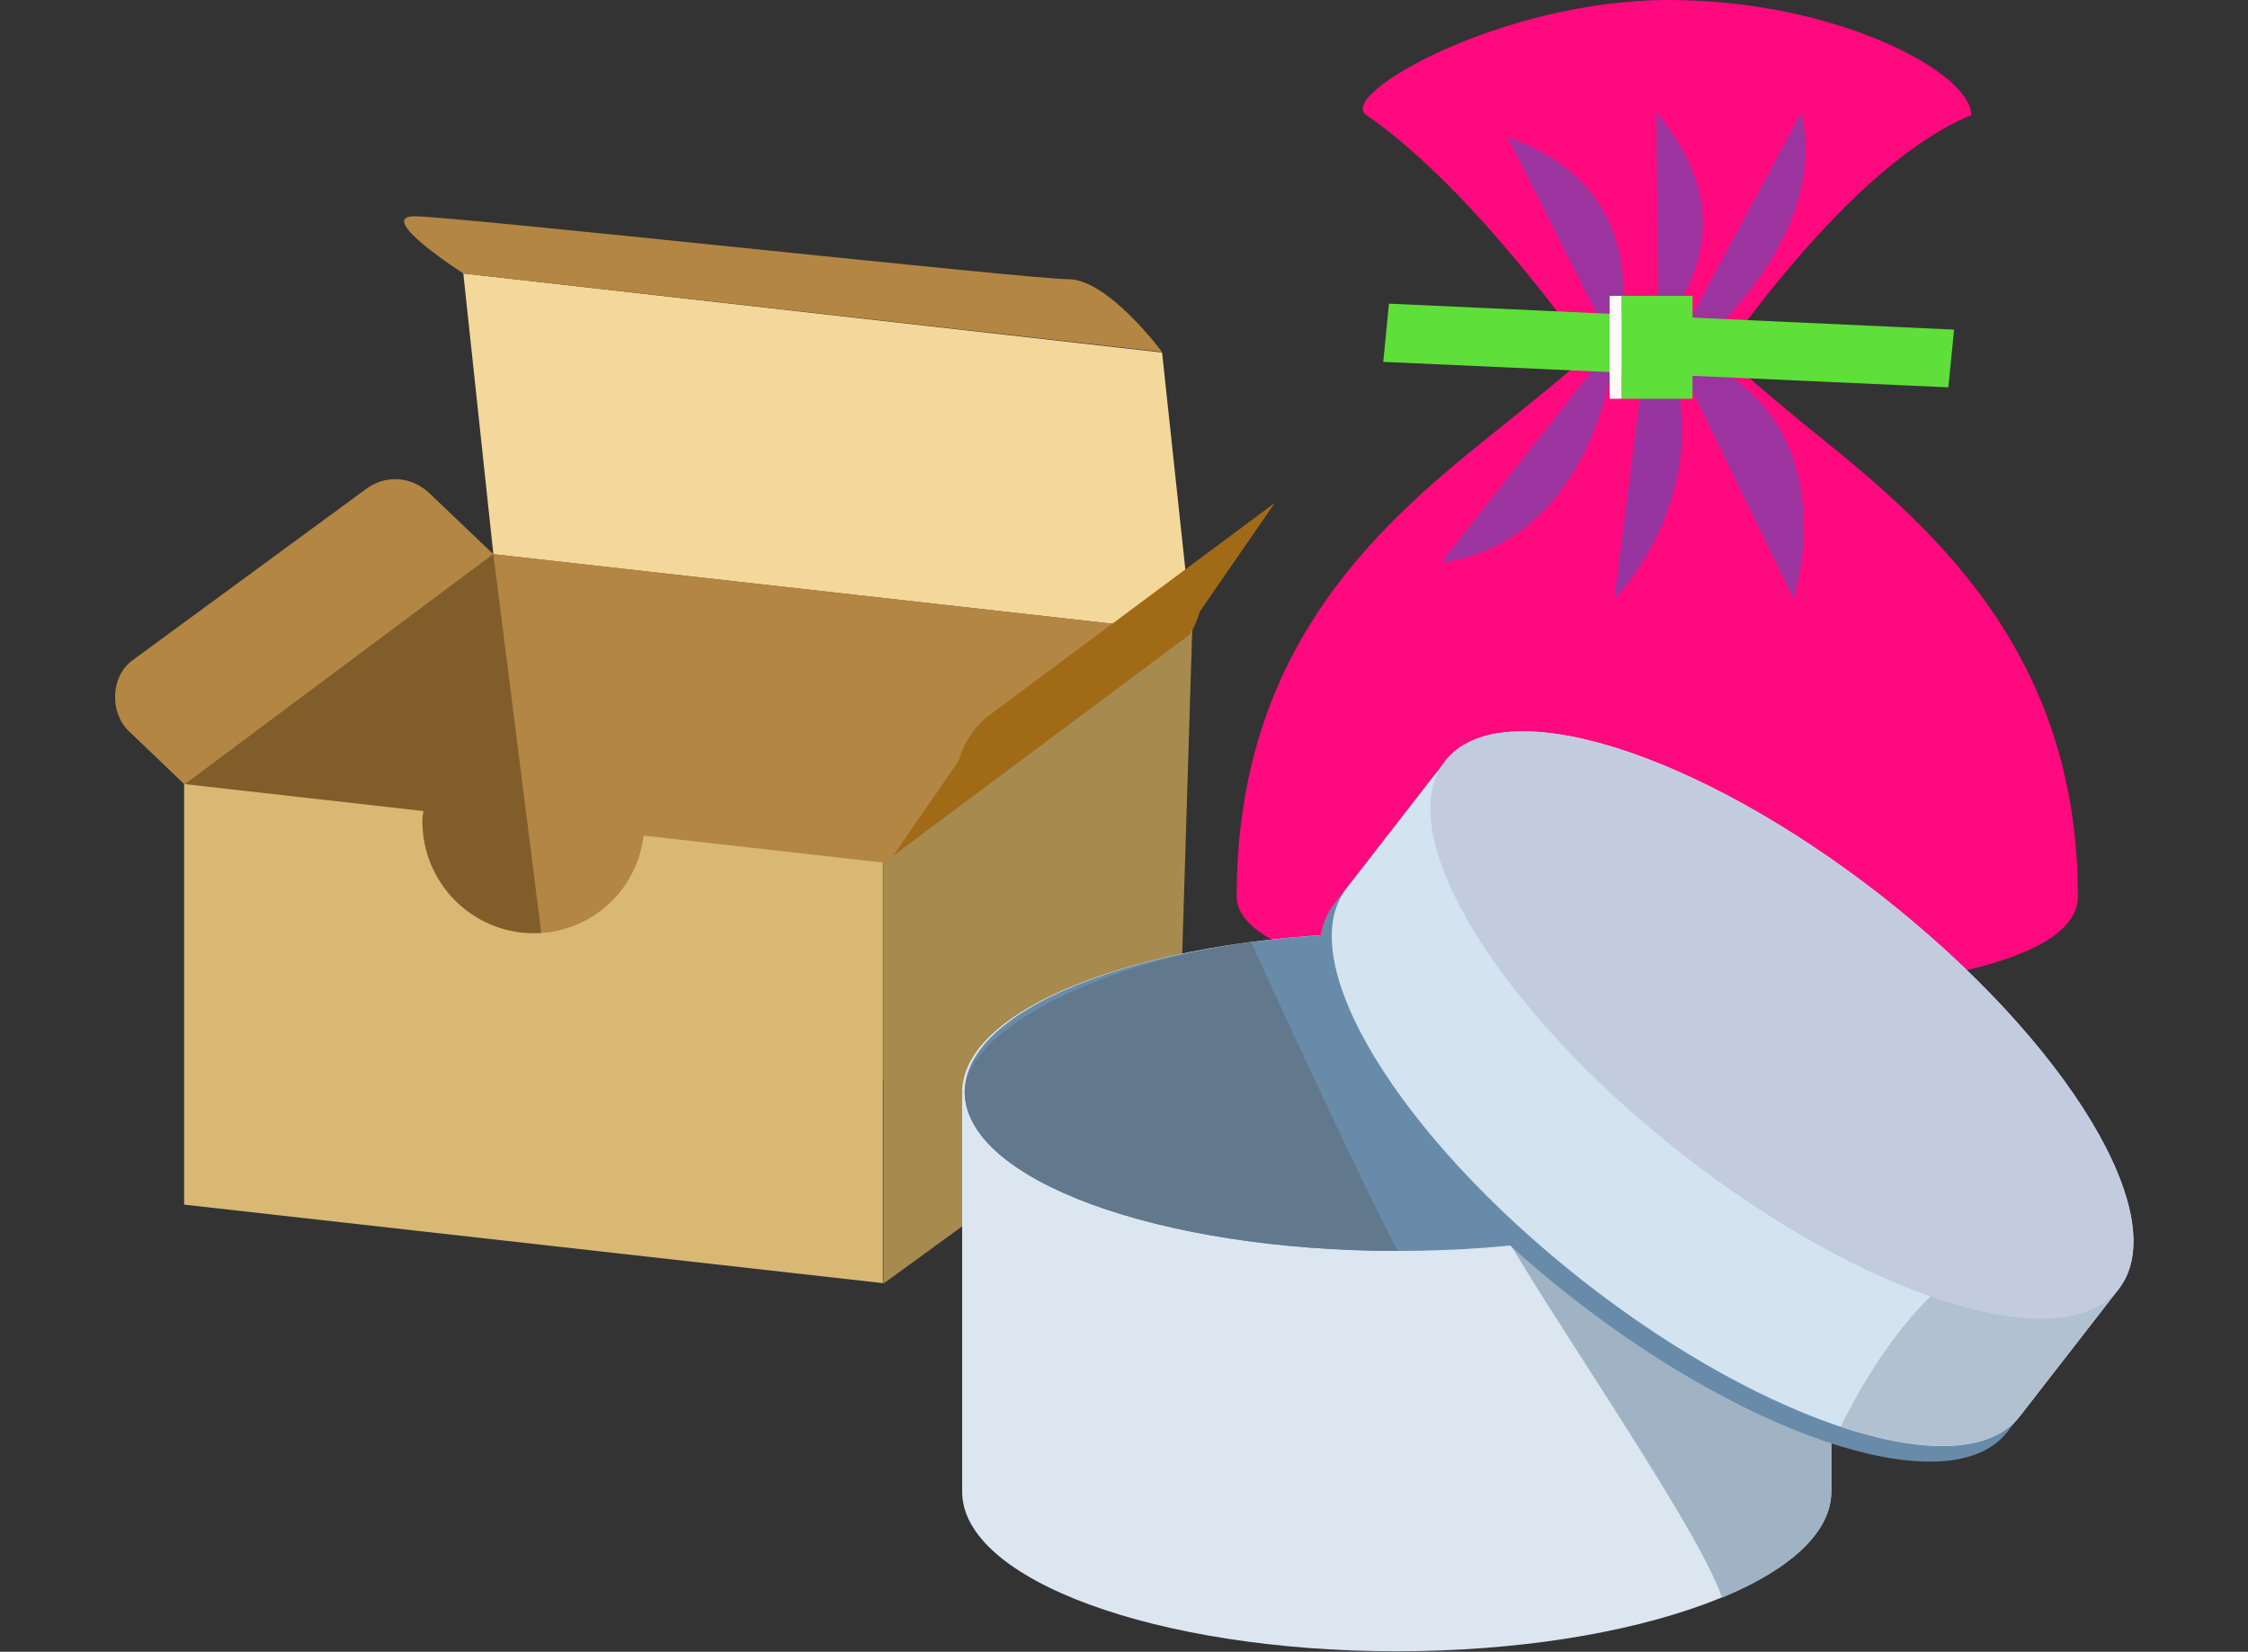
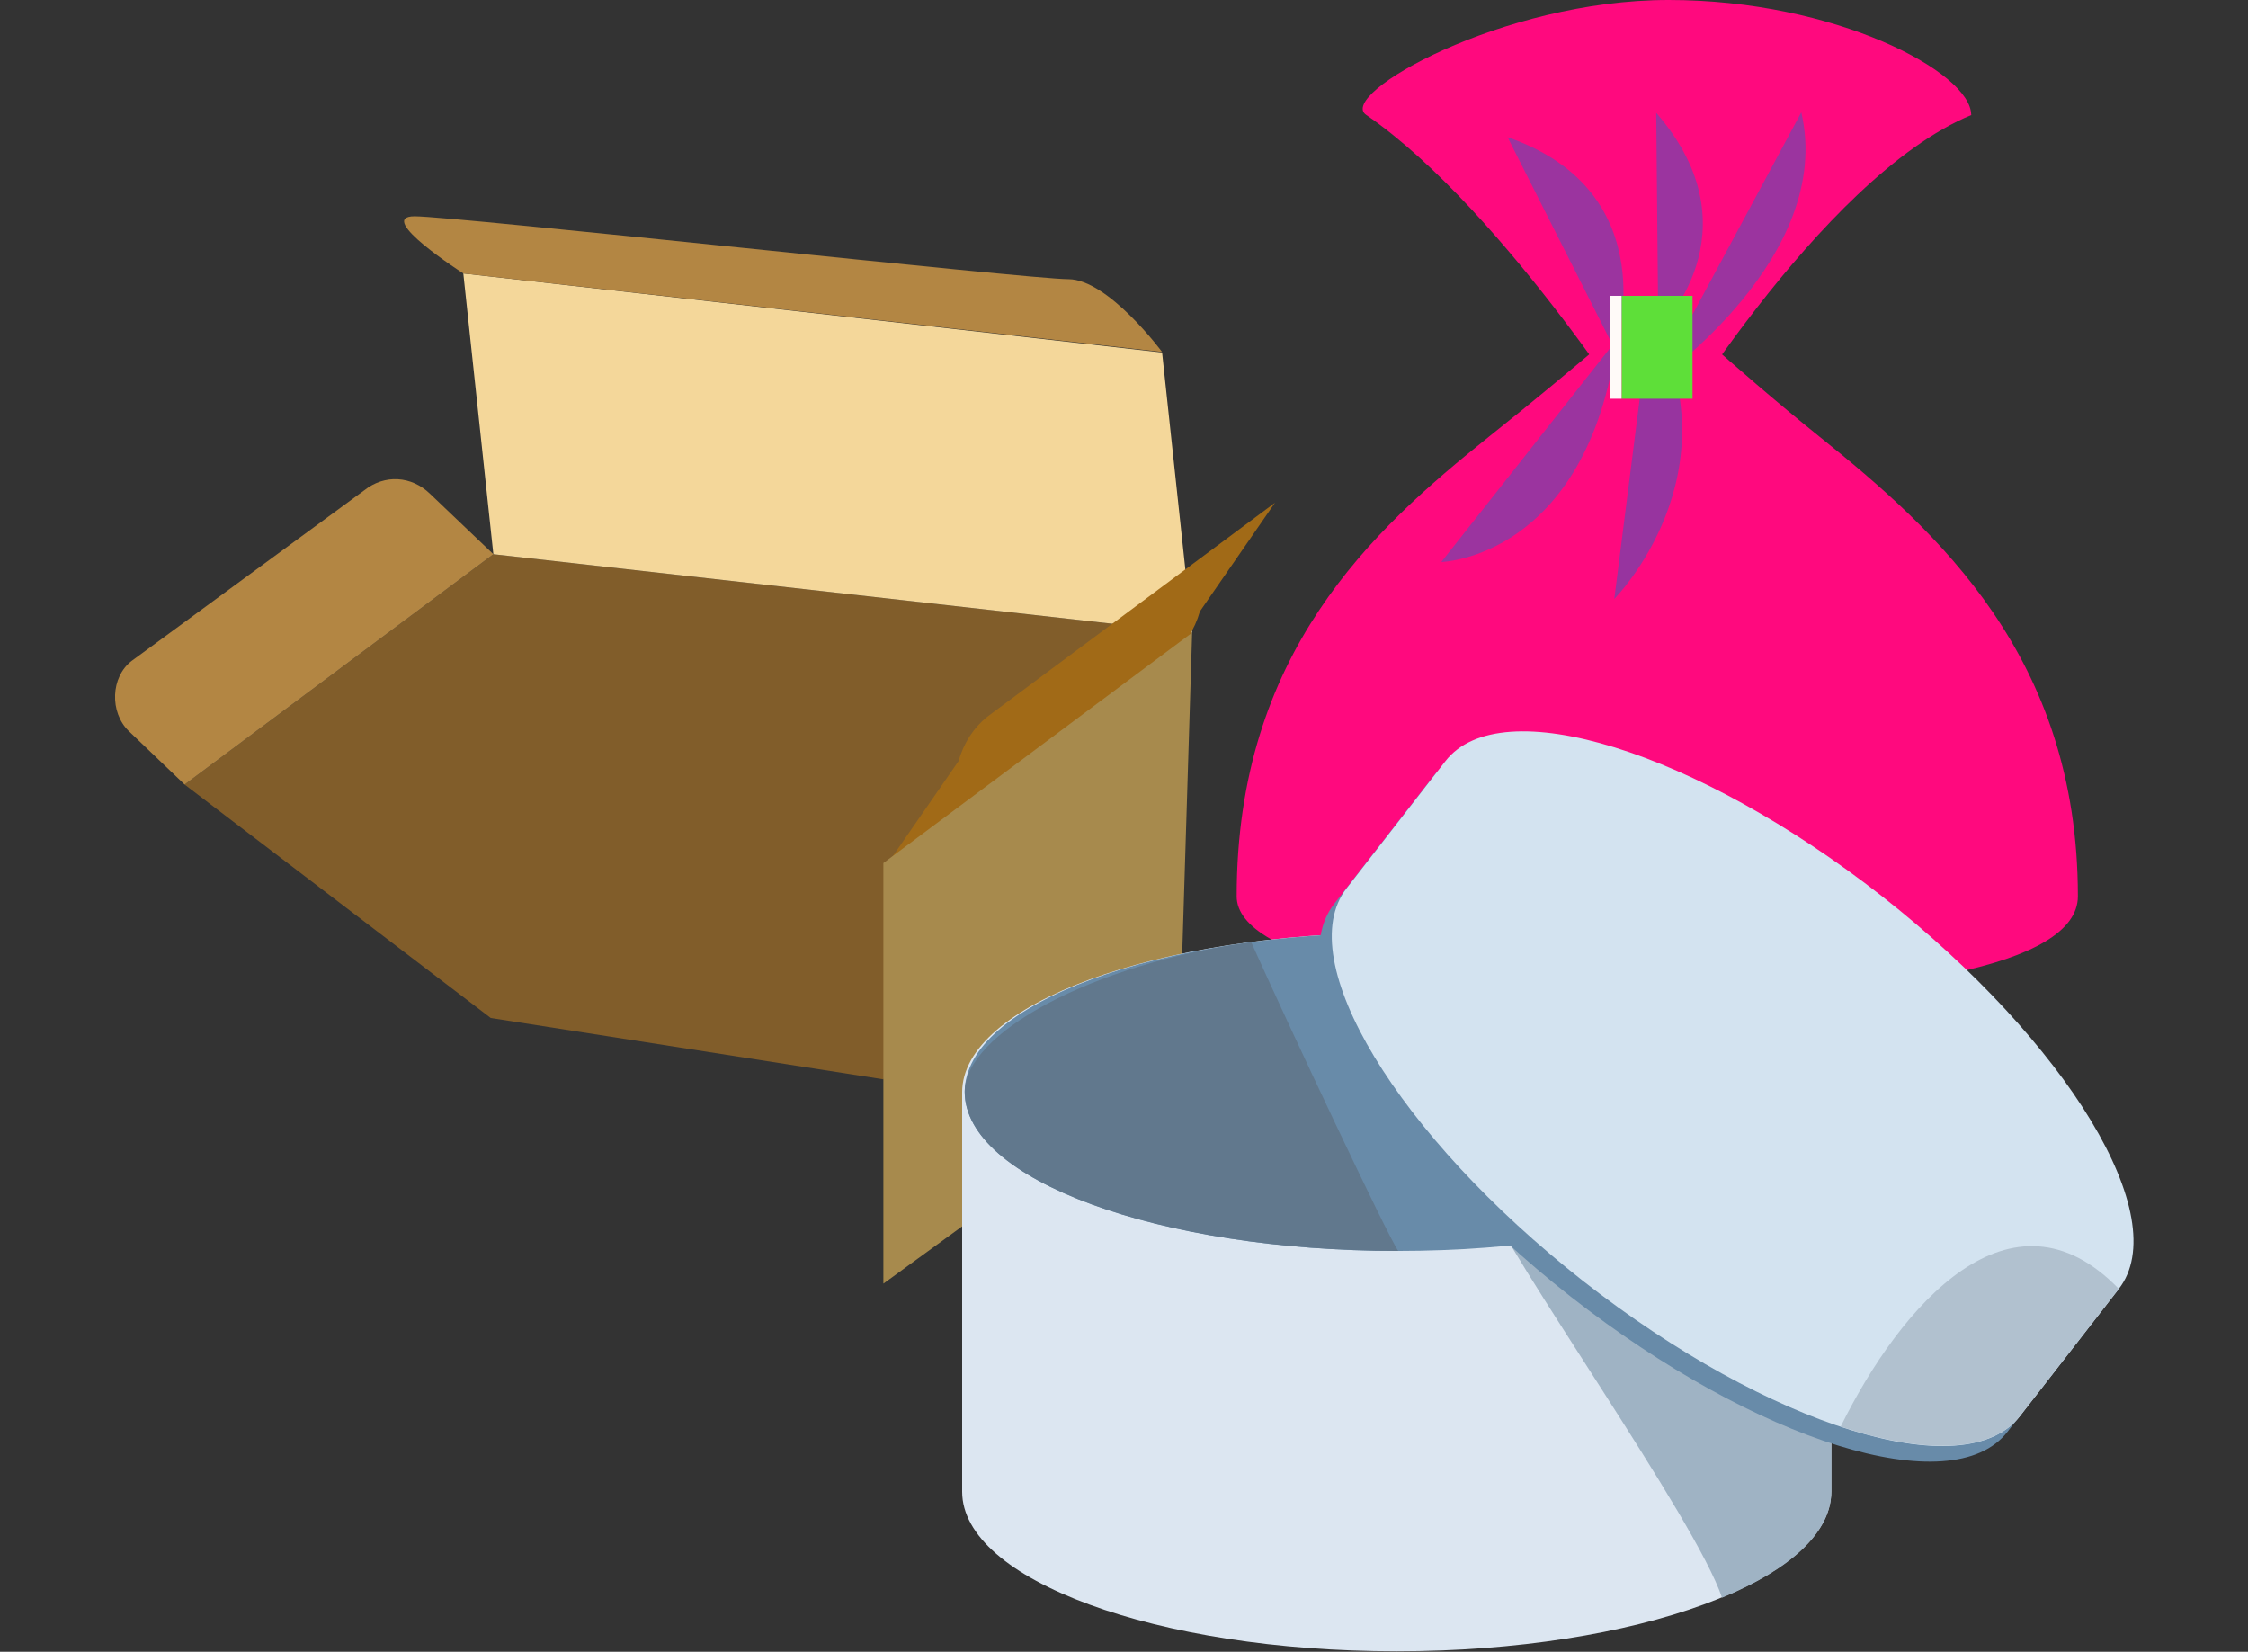
<svg xmlns="http://www.w3.org/2000/svg" width="49" height="36" viewBox="0 0 49 36" fill="none">
  <rect x="0" y="0" width="49" height="36" fill="#333333" stroke="none" />
  <g clip-path="url(#clip0_1717_828)">
-     <path d="M25.985 13.79L10.754 12.079L4.024 17.099L10.697 22.187L19.255 23.524L25.985 13.79Z" fill="#815D2A" />
+     <path d="M25.985 13.79L10.754 12.079L4.024 17.099L10.697 22.187L19.255 23.524Z" fill="#815D2A" />
    <path d="M9.376 10.765L10.754 12.079L4.024 17.099L2.805 15.932C2.387 15.524 2.41 14.754 2.873 14.402L7.942 10.685C8.382 10.334 8.97 10.368 9.376 10.765Z" fill="#B38643" />
    <path d="M25.33 7.683L10.099 5.96L10.754 12.079L25.985 13.79L25.33 7.683Z" fill="#F4D79A" />
-     <path d="M10.754 12.079L11.883 20.997L19.255 18.81L25.985 13.79L10.754 12.079Z" fill="#B38643" />
    <path d="M10.099 5.96C10.099 5.96 8.157 4.714 9.037 4.714C9.918 4.714 22.417 6.085 23.286 6.085C24.156 6.085 25.33 7.671 25.33 7.671L10.099 5.96Z" fill="#B38643" />
    <path d="M27.791 10.957L26.154 13.326C26.041 13.722 25.827 14.051 25.533 14.289L19.255 18.957L20.893 16.589C21.006 16.193 21.22 15.864 21.514 15.626L27.791 10.957Z" fill="#A16A17" />
    <path d="M25.691 23.297L19.255 27.977V18.81L25.985 13.79L25.691 23.297Z" fill="#A78A4D" />
-     <path d="M14.028 18.221C13.881 19.422 12.865 20.34 11.634 20.34C10.302 20.34 9.207 19.252 9.207 17.904C9.207 17.824 9.218 17.745 9.229 17.677L4.013 17.088V26.255L19.244 27.966V18.799L14.017 18.21L14.028 18.221Z" fill="#D8B873" />
    <path d="M42.977 2.504C39.647 3.875 36.112 9.881 36.112 9.881C36.112 9.881 32.827 4.601 29.778 2.504C29.135 2.062 32.737 0 36.372 0C40.008 0 42.966 1.575 42.966 2.504H42.977Z" fill="#FF097E" />
    <path d="M45.292 19.535C45.292 14.323 42.232 11.581 39.647 9.507C37.761 7.989 36.124 6.448 36.124 6.448C36.124 6.448 34.408 7.966 32.454 9.518C29.903 11.558 26.956 14.244 26.956 19.535C26.956 20.907 31.054 21.711 36.124 21.711C41.193 21.711 45.292 21.076 45.292 19.535Z" fill="#FF097E" />
    <path d="M35.209 7.637C35.209 7.637 36.35 4.193 32.861 2.991L35.209 7.637Z" fill="#9B349F" />
-     <path d="M39.093 13.054C39.093 13.054 40.459 8.872 36.429 7.581L39.093 13.054Z" fill="#9B349F" />
    <path d="M35.187 13.054C35.187 13.054 37.897 10.323 35.977 6.833L35.187 13.054Z" fill="#97349F" />
    <path d="M31.416 12.249C31.416 12.249 34.588 12.17 35.243 7.399L31.416 12.249Z" fill="#9B349F" />
    <path d="M36.146 7.184C36.146 7.184 38.359 5.065 36.101 2.459L36.146 7.184Z" fill="#9B349F" />
    <path d="M36.124 8.283C36.124 8.283 39.996 5.598 39.263 2.448L36.124 8.283Z" fill="#9B349F" />
-     <path d="M42.469 8.442L30.151 7.887L30.275 6.618L42.593 7.184L42.469 8.442Z" fill="#5EDF39" />
    <path d="M36.892 6.448H35.345V8.691H36.892V6.448Z" fill="#5EDF39" />
    <path d="M35.085 8.691H35.345V6.448H35.085V8.691Z" fill="#FFFAF8" />
    <path d="M39.917 23.807C39.917 21.881 35.672 20.329 30.445 20.329C25.217 20.329 20.972 21.892 20.972 23.807V32.51C20.972 34.436 25.217 35.989 30.445 35.989C35.672 35.989 39.917 34.425 39.917 32.51V23.807Z" fill="#DCE6F1" />
    <path d="M39.917 23.807C39.917 21.881 35.672 20.329 30.445 20.329C25.217 20.329 31.72 24.306 32.387 26.108C32.849 27.354 36.971 33.122 37.535 34.822C39.014 34.21 39.917 33.405 39.917 32.51V23.807Z" fill="#9FB3C4" />
    <path d="M30.467 27.264C35.68 27.264 39.906 25.711 39.906 23.796C39.906 21.881 35.68 20.329 30.467 20.329C25.254 20.329 21.028 21.881 21.028 23.796C21.028 25.711 25.254 27.264 30.467 27.264Z" fill="#688BA9" />
    <path d="M30.467 27.264C25.251 27.264 21.028 25.711 21.028 23.796C21.028 22.538 23.749 21.02 27.272 20.533C28.073 22.323 30.253 26.957 30.478 27.264H30.467Z" fill="#61788D" />
    <path d="M45.913 28.431C47.121 26.878 44.806 23.059 40.753 19.875C36.7 16.703 32.443 15.377 31.235 16.929L29.078 19.705C27.87 21.258 30.185 25.076 34.238 28.261C38.292 31.433 42.548 32.759 43.756 31.207L45.913 28.431Z" fill="#688BA9" />
    <path d="M46.184 28.091C47.392 26.538 45.077 22.72 41.024 19.535C36.971 16.363 32.714 15.037 31.506 16.589L29.349 19.366C28.141 20.918 30.456 24.737 34.509 27.921C38.563 31.093 42.819 32.419 44.027 30.867L46.184 28.091Z" fill="#D3E3F0" />
    <path d="M46.184 28.091C43.835 25.666 41.431 28.442 40.121 31.093C41.938 31.694 43.395 31.672 44.027 30.867L46.184 28.091Z" fill="#B1C1CF" />
-     <path d="M46.182 28.094C47.387 26.545 45.076 22.714 41.021 19.537C36.966 16.36 32.702 15.04 31.497 16.588C30.292 18.137 32.603 21.969 36.658 25.146C40.713 28.323 44.977 29.643 46.182 28.094Z" fill="#C3CBDF" />
  </g>
  <defs>
    <clipPath id="clip0_1717_828">
      <rect width="44" height="36" fill="white" transform="translate(2.5)" />
    </clipPath>
  </defs>
</svg>